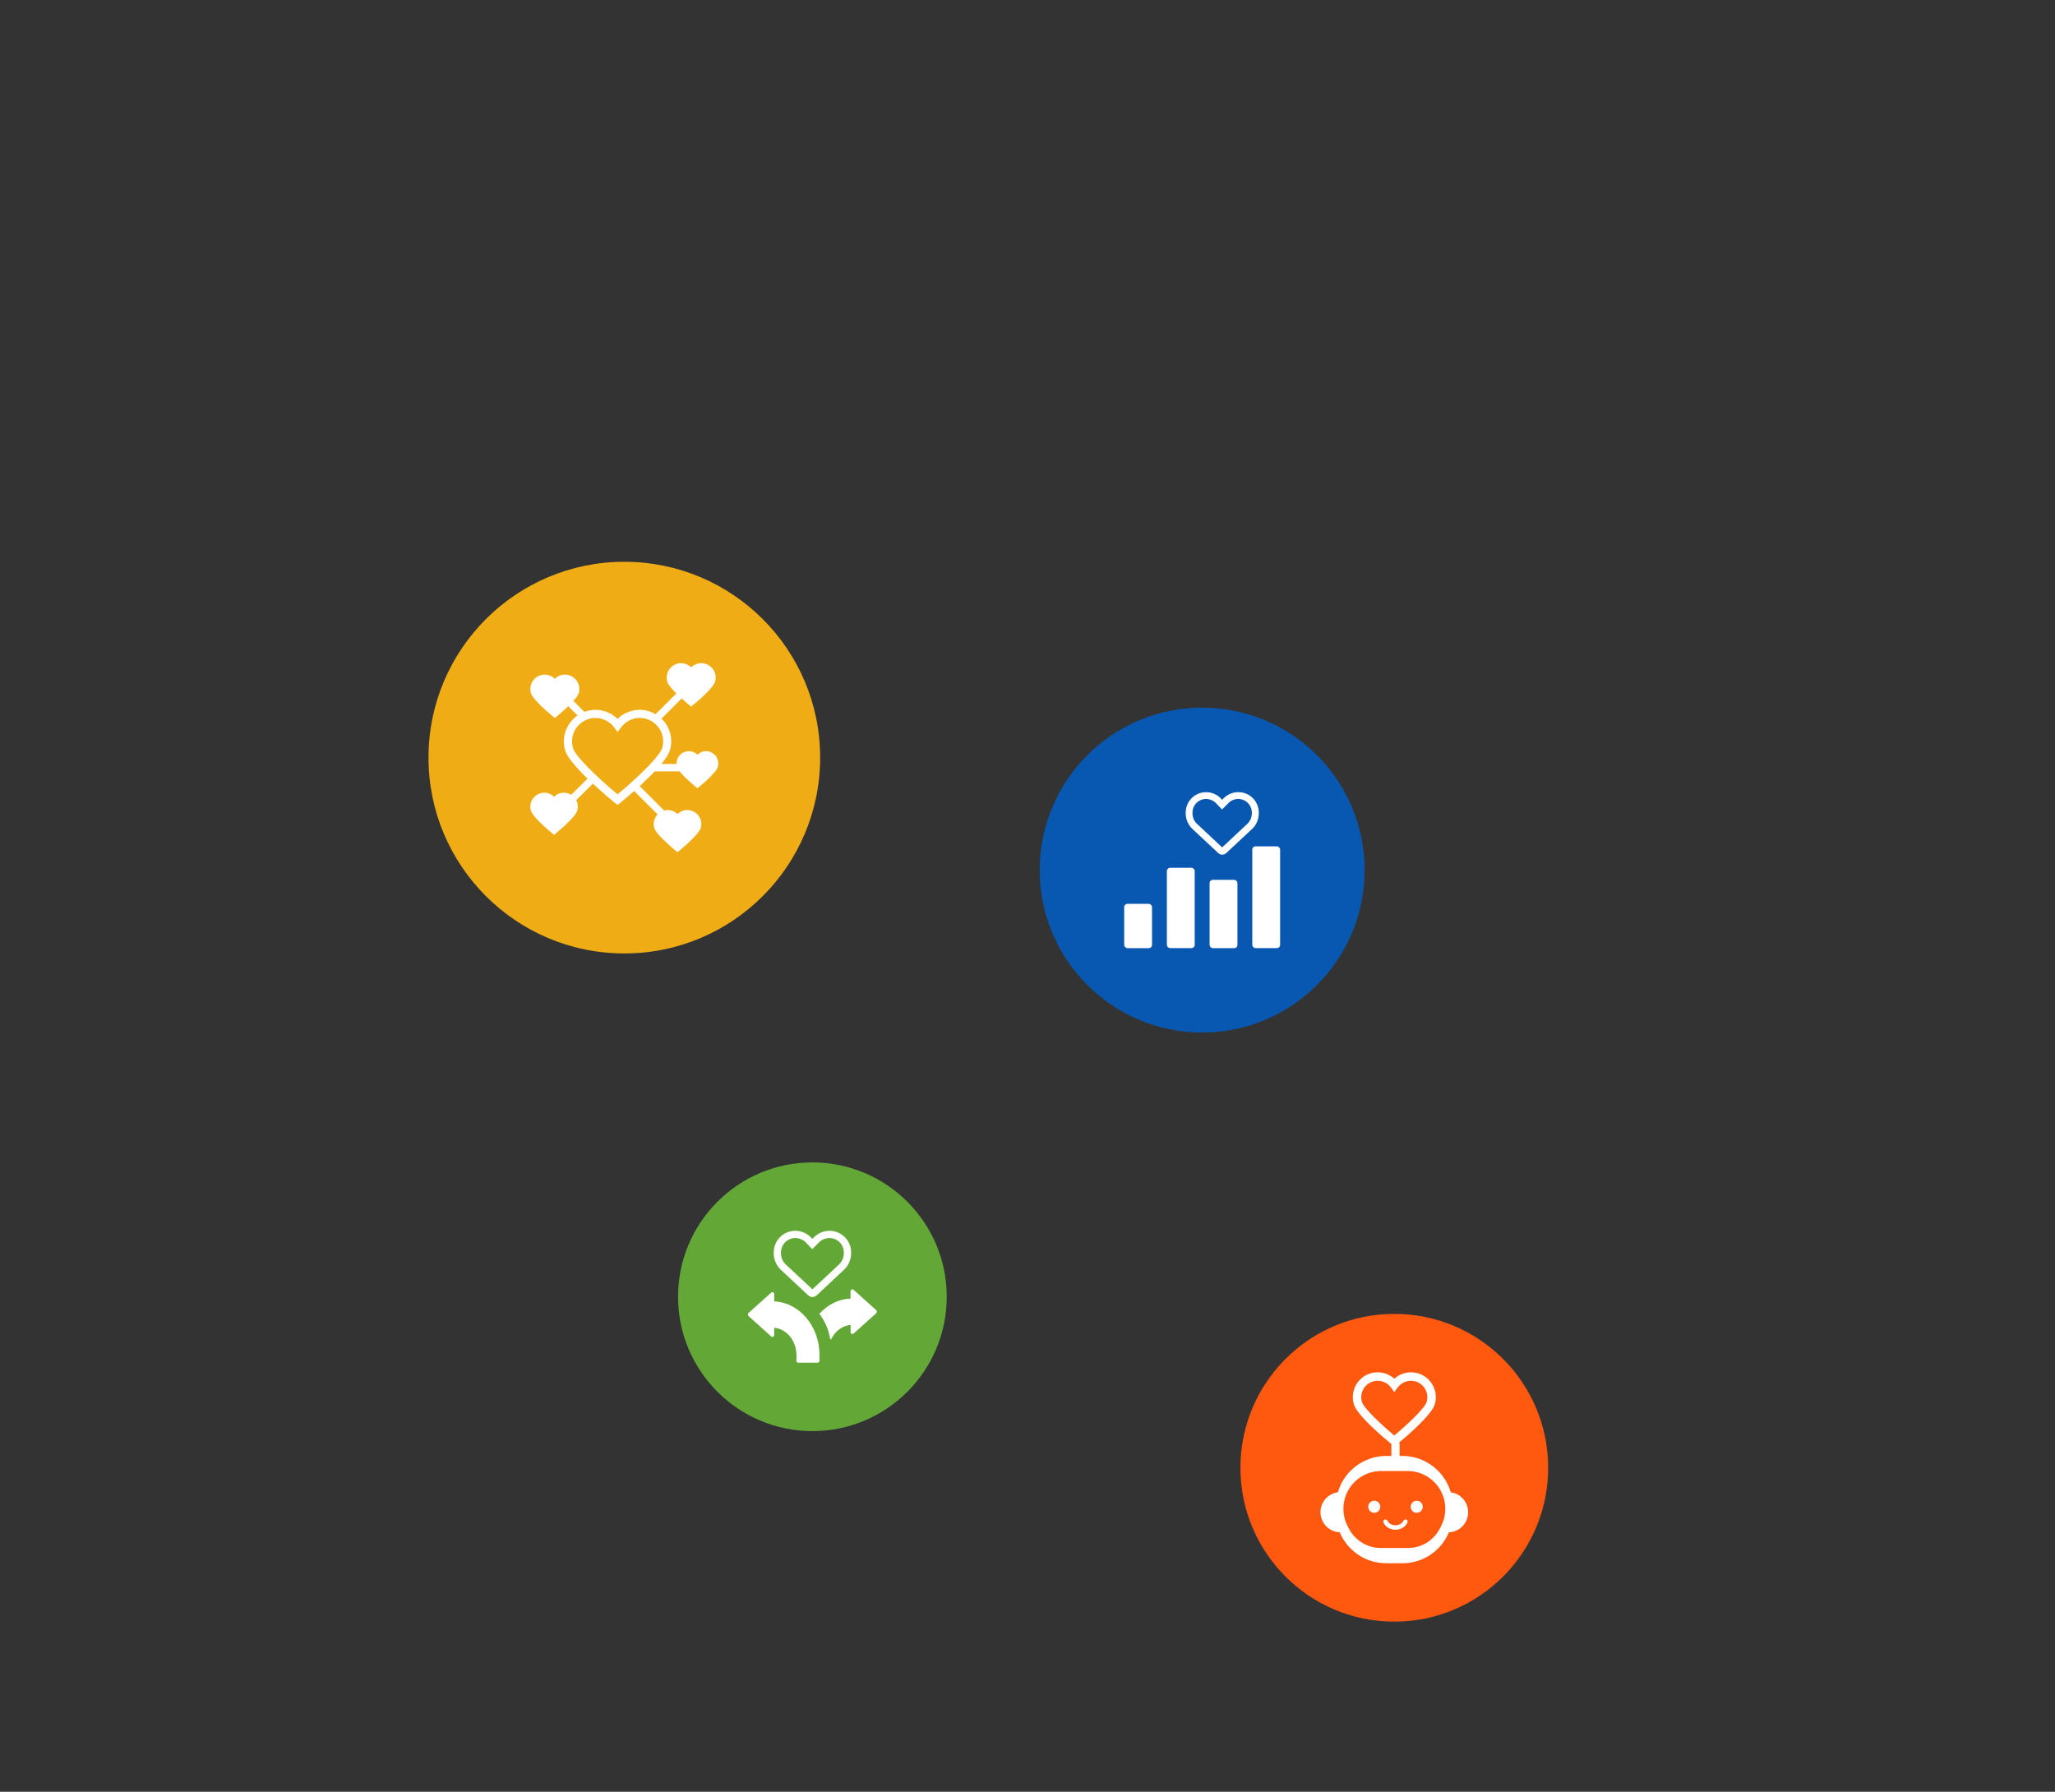
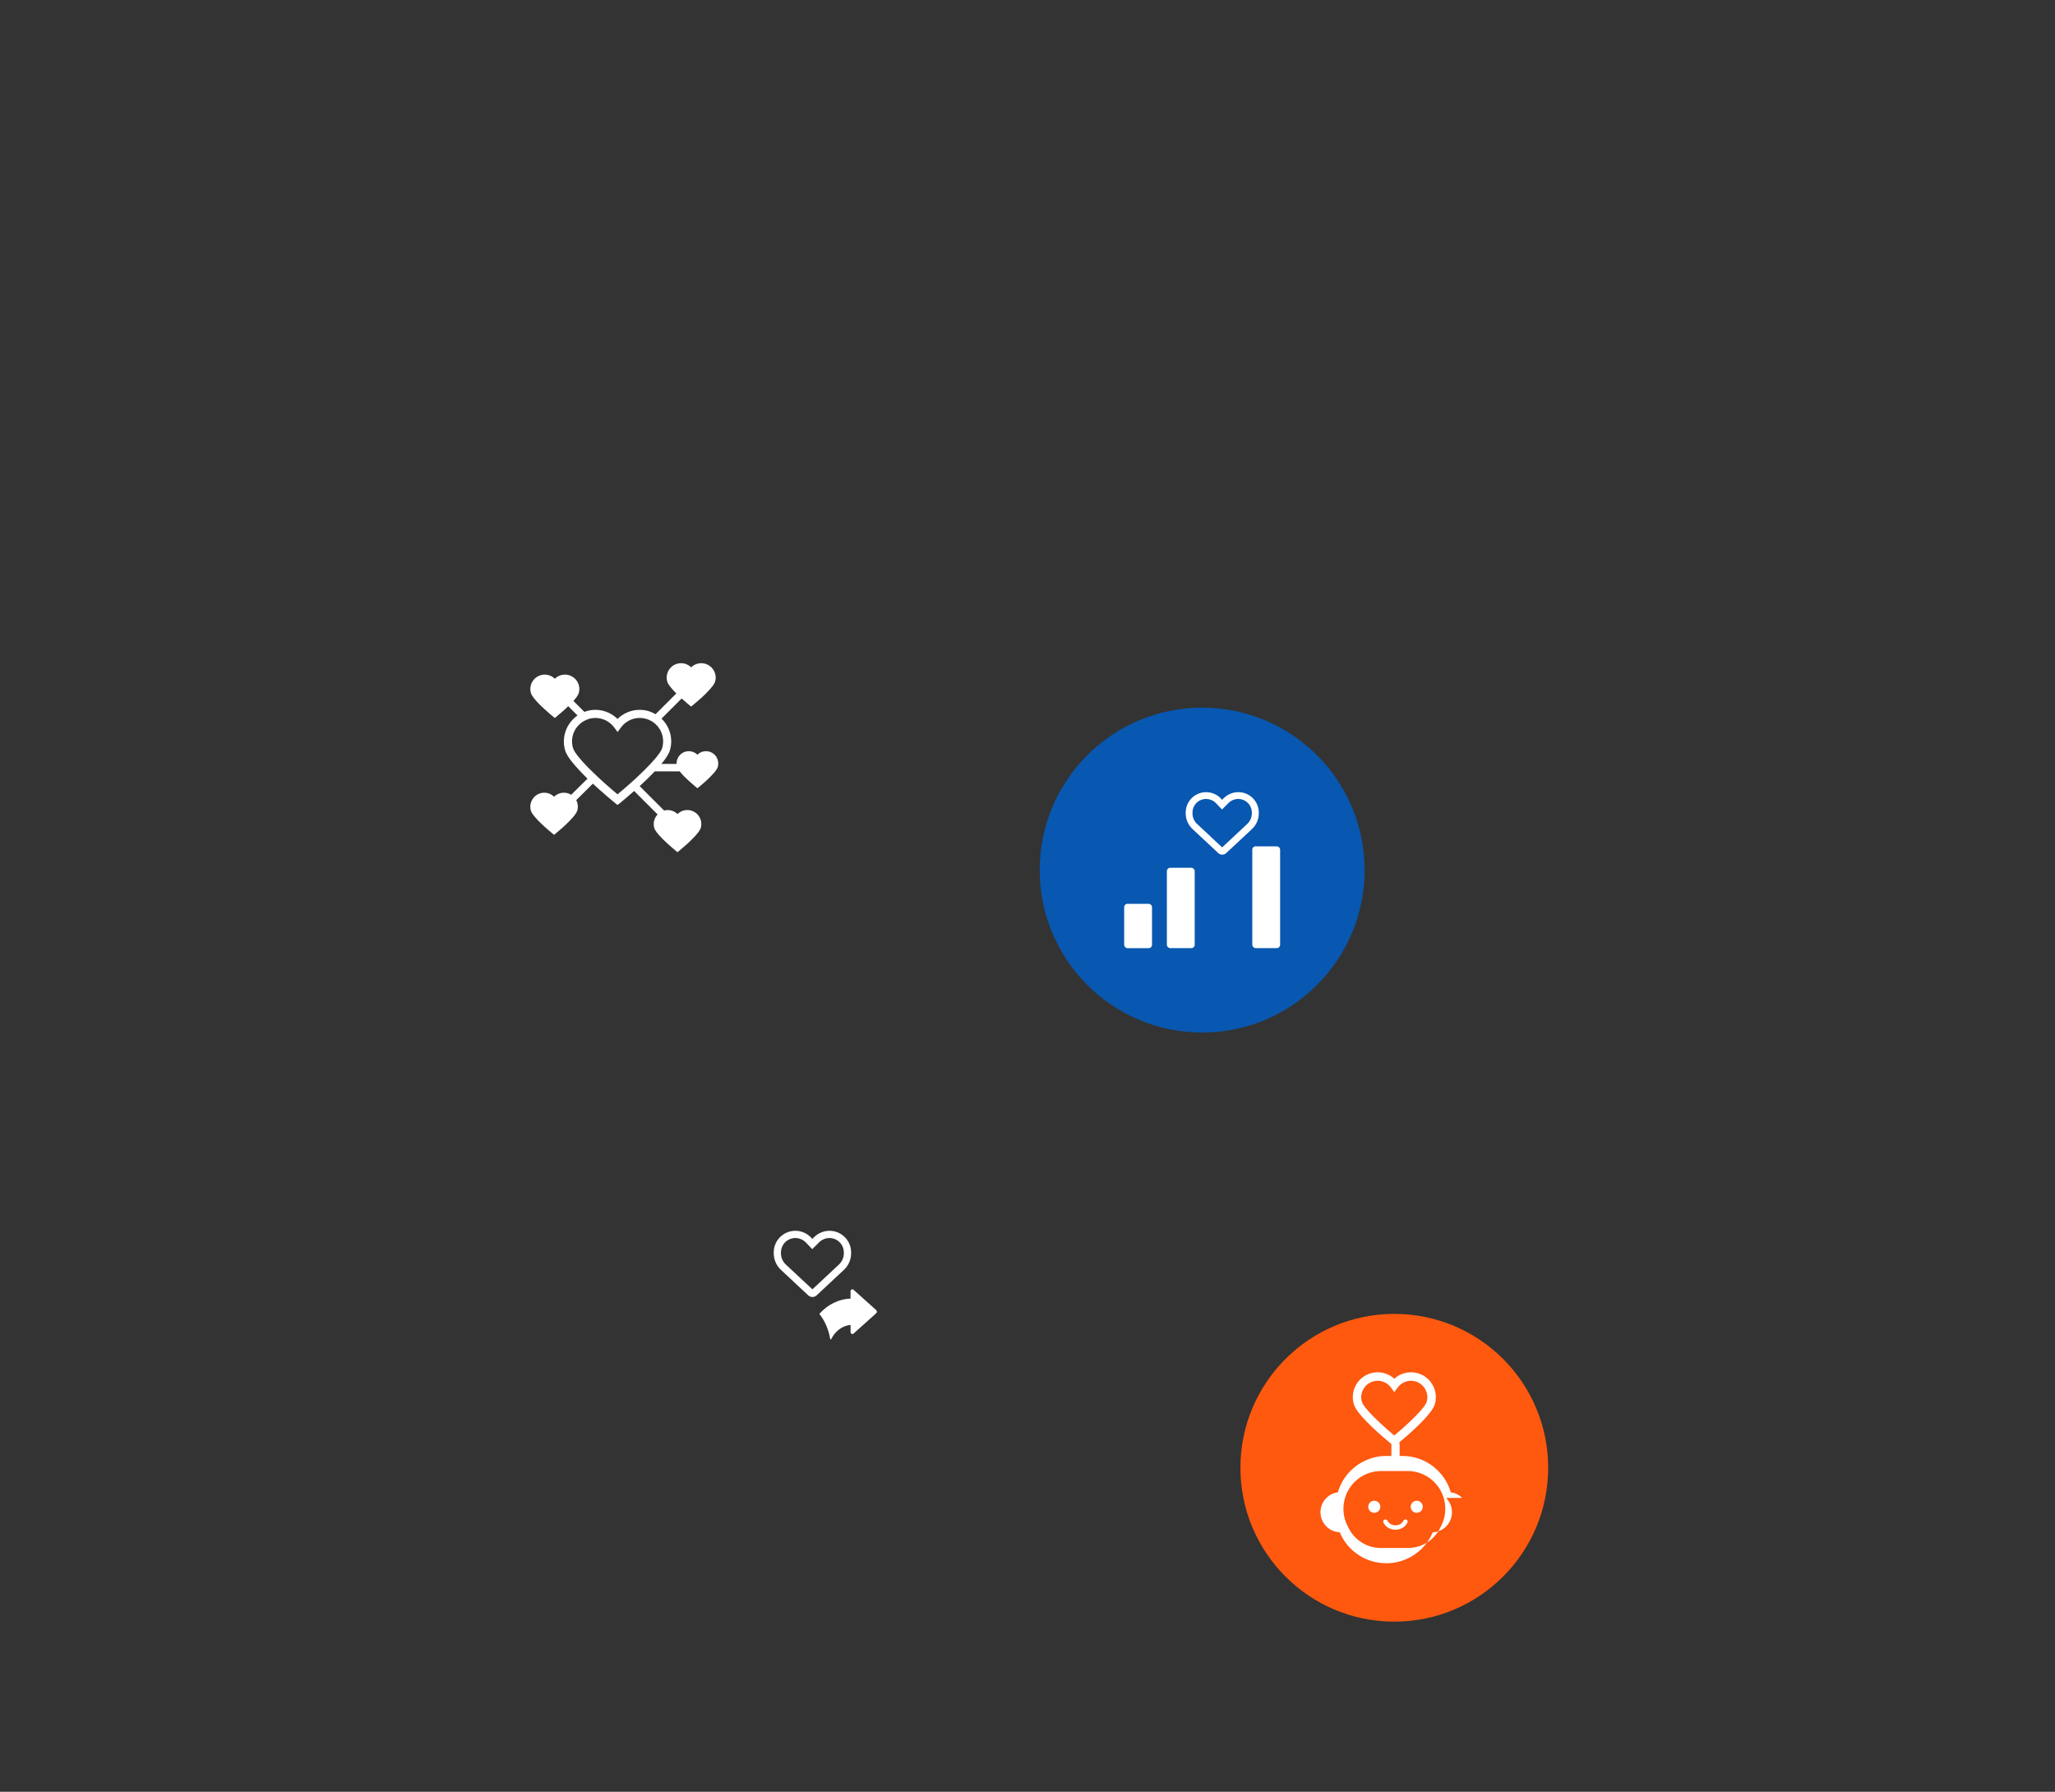
<svg xmlns="http://www.w3.org/2000/svg" id="Layer_1" width="524.71" height="457.49" viewBox="0 0 524.71 457.49">
  <rect x="0" y="0" width="524.71" height="457.49" fill="#333333" stroke="none" />
  <defs>
    <style>.cls-1{fill:#ff580f;}.cls-2{fill:#fff;}.cls-3{fill:#f0ac15;}.cls-4{fill:#0857b0;}.cls-5{fill:#63a836;}</style>
  </defs>
  <g>
-     <circle class="cls-3" cx="159.41" cy="193.44" r="50" />
    <path class="cls-2" d="m183.04,193.46c-.11-.2-.23-.39-.38-.55-.14-.17-.31-.32-.48-.45-.29-.24-.63-.41-1-.53-1.11-.33-2.3-.03-3.11.77-.81-.8-2-1.1-3.1-.77-.25.08-.48.18-.7.31-.19.11-.38.25-.53.41-.65.61-1.02,1.49-.99,2.4h-3.89c.34-.4.66-.79.92-1.16.61-.86,1.06-1.62,1.26-2.27.61-2.05.41-4.23-.61-6.12-.27-.52-.59-.99-.97-1.42-.17-.21-.36-.41-.56-.59l5.15-5.15c1.02.92,1.9,1.65,2.11,1.83l.3.24.31-.24c.2-.15.91-.76,1.8-1.54.18-.16.38-.34.58-.51.76-.71,1.57-1.5,2.22-2.24.24-.27.45-.52.63-.77.28-.39.48-.74.58-1.04.28-.93.18-1.93-.28-2.79-.12-.24-.27-.45-.44-.65-.16-.2-.36-.38-.56-.52-.34-.28-.74-.48-1.17-.62-1.3-.39-2.7-.03-3.65.9-.94-.93-2.34-1.29-3.64-.9-.3.09-.56.22-.82.36-.23.13-.44.3-.63.48-.99.92-1.43,2.36-1.01,3.74.2.66.97,1.59,1.88,2.55.14.14.29.29.43.44l-5.3,5.3c-.54-.32-1.11-.58-1.72-.77-2.86-.86-5.92-.07-7.99,1.98-2.07-2.05-5.13-2.84-7.97-1.98-.17.05-.33.12-.49.18l-2.81-2.81c.05-.06.11-.12.16-.17.24-.27.45-.52.63-.77.28-.39.48-.74.57-1.04.28-.93.18-1.93-.28-2.79-.12-.24-.27-.45-.44-.65-.16-.2-.36-.38-.56-.52-.34-.28-.74-.48-1.17-.62-1.3-.39-2.7-.03-3.65.9-.94-.93-2.34-1.29-3.64-.9-.3.09-.56.22-.82.36-.23.13-.44.3-.63.48-.99.92-1.43,2.36-1.01,3.74.2.66.97,1.59,1.88,2.55.17.18.37.37.55.56,1.46,1.42,3.06,2.74,3.36,2.99l.3.24.31-.24c.2-.15.91-.76,1.8-1.54.18-.16.38-.34.57-.51.25-.23.5-.47.75-.72l2.37,2.37c-.33.23-.65.48-.93.76-2.16,2.03-3.13,5.18-2.21,8.2.43,1.44,2.12,3.49,4.12,5.58.38.41.81.81,1.22,1.24.12.12.24.23.36.34l-4.18,4.14c-.25-.16-.52-.3-.82-.39-1.27-.38-2.62-.03-3.54.88-.92-.91-2.27-1.26-3.53-.88-.29.09-.55.21-.8.35-.22.13-.43.29-.61.47-.96.9-1.39,2.29-.98,3.63.19.64.94,1.54,1.82,2.47.17.18.36.36.54.55,1.41,1.38,2.97,2.66,3.26,2.9l.29.23.3-.23c.19-.15.89-.74,1.74-1.49.18-.16.37-.33.56-.5.74-.69,1.52-1.45,2.15-2.17.23-.26.44-.51.61-.75.27-.38.47-.72.56-1.01.27-.9.18-1.87-.26-2.7l4.25-4.21c2.64,2.44,5.1,4.48,5.64,4.92l.65.52.68-.52c.4-.32,1.81-1.5,3.57-3.05l5.99,5.99c-.85.9-1.22,2.21-.84,3.48.19.64.94,1.55,1.83,2.47.17.18.36.36.54.55,1.42,1.38,2.97,2.66,3.26,2.9l.29.23.3-.23c.19-.15.89-.74,1.75-1.5.18-.16.37-.33.56-.5.74-.69,1.53-1.46,2.15-2.17.23-.26.44-.51.61-.75.27-.38.47-.72.56-1.01.27-.91.18-1.88-.27-2.71-.12-.23-.26-.44-.43-.63-.16-.19-.35-.37-.55-.51-.33-.27-.72-.47-1.14-.6-1.27-.38-2.62-.03-3.54.88-.89-.88-2.2-1.23-3.42-.9l-6.24-6.24c.08-.07.15-.13.23-.2,1.21-1.13,2.48-2.35,3.63-3.56h6.36c.27.34.59.71.95,1.08.15.16.32.32.47.48,1.24,1.21,2.61,2.34,2.86,2.55l.25.2.26-.2c.17-.13.78-.65,1.53-1.31.16-.14.32-.29.49-.44.65-.6,1.34-1.28,1.89-1.91.2-.23.39-.45.53-.66.24-.33.41-.63.49-.88.24-.8.16-1.65-.24-2.38v-.02Zm-17.03,1.65c-1.13,1.22-2.45,2.5-3.83,3.78-.43.38-.83.74-1.26,1.13-1.13,1.01-2.23,1.96-3.24,2.79-1.87-1.55-4.17-3.56-6.19-5.54-.43-.41-.83-.81-1.24-1.22-2.03-2.05-3.6-3.94-3.94-5.04-.45-1.51-.29-3.13.45-4.53.36-.68.86-1.26,1.42-1.73.02-.05.05-.05.07-.07.2-.16.43-.34.65-.47.27-.16.54-.29.81-.41.18-.09.38-.16.59-.23,2.43-.74,5.04.16,6.53,2.18l.86,1.15.86-1.15c1.49-2.03,4.1-2.93,6.53-2.18.63.2,1.19.47,1.71.83.45.32.86.7,1.22,1.15v.02c.22.29.43.56.61.9.74,1.4.9,3.02.45,4.53-.2.7-.92,1.71-1.94,2.88-.34.38-.7.79-1.1,1.22h-.02Z" />
  </g>
  <g>
    <circle class="cls-4" cx="306.95" cy="222.16" r="41.48" />
    <g>
      <g>
        <rect class="cls-2" x="287.04" y="230.77" width="7.11" height="11.32" rx=".83" ry=".83" />
        <rect class="cls-2" x="297.94" y="221.57" width="7.11" height="20.51" rx=".83" ry=".83" />
-         <rect class="cls-2" x="308.85" y="224.64" width="7.11" height="17.45" rx=".83" ry=".83" />
        <rect class="cls-2" x="319.75" y="216.09" width="7.11" height="25.99" rx=".83" ry=".83" />
      </g>
      <path class="cls-2" d="m311.62,203.78l.41.44.44-.44c1.22-1.19,2.91-1.73,4.58-1.45,2.51.41,4.36,2.59,4.36,5.14v.21c0,1.51-.63,2.96-1.73,3.99l-6.59,6.15c-.27.26-.63.4-1.01.4s-.74-.14-1.01-.4l-6.59-6.15c-1.1-1.03-1.73-2.48-1.73-3.99v-.21c0-2.55,1.84-4.72,4.36-5.14,1.63-.27,3.35.27,4.55,1.45-.03,0,0,0,0,0h-.02Zm.41,2.91l-1.64-1.71c-.79-.75-1.92-1.12-3.02-.94-1.67.28-2.89,1.73-2.89,3.42v.21c0,1.03.42,2.02,1.18,2.71l6.4,5.98,6.4-5.98c.75-.7,1.18-1.68,1.18-2.71v-.21c0-1.69-1.23-3.14-2.89-3.42-1.1-.18-2.23.17-3.02.94l-1.71,1.71h0Z" />
    </g>
  </g>
  <g>
-     <circle class="cls-5" cx="207.43" cy="331.1" r="34.3" />
    <g>
      <path class="cls-2" d="m223.9,334.9c0,.16-.06.32-.19.42l-5.78,5.19c-.14.12-.32.14-.49.05s-.26-.27-.26-.47v-1.8c-2.01.17-3.84,1.48-4.86,3.47-.08.14-.19.24-.32.26-.38-2.48-1.37-4.74-2.79-6.56,2.15-2.39,4.96-3.78,7.96-3.9v-1.84c0-.19.09-.38.26-.47.16-.09.35-.07.49.05l5.78,5.19c.12.1.19.26.19.42h0Z" />
-       <path class="cls-2" d="m203.83,347.95c-.26,0-.47-.24-.47-.53v-1.41c0-3.68-2.51-6.72-5.68-6.99v1.8c0,.21-.1.39-.26.48s-.35.07-.49-.06l-5.78-5.19c-.11-.1-.18-.25-.18-.42s.07-.32.18-.42l5.78-5.18c.14-.12.33-.15.49-.06.16.09.26.27.26.48v1.83c6.42.28,11.57,6.33,11.57,13.71v1.41c0,.3-.21.53-.47.53h-4.96Z" />
      <path class="cls-2" d="m206.97,315.86l.43.47.47-.46c1.29-1.26,3.08-1.83,4.84-1.54,2.66.45,4.61,2.74,4.61,5.44v.23c0,1.6-.67,3.14-1.84,4.23l-6.97,6.51c-.29.27-.67.42-1.07.42s-.78-.15-1.07-.42l-6.97-6.51c-1.17-1.09-1.84-2.63-1.84-4.23v-.23c0-2.7,1.95-5,4.61-5.44,1.72-.3,3.55.28,4.81,1.54-.03,0,0,0,0,0h0Zm.43,3.08l-1.74-1.8c-.84-.8-2.02-1.19-3.2-.99-1.76.3-3.06,1.82-3.06,3.62v.23c0,1.09.45,2.13,1.25,2.87l6.78,6.33,6.78-6.33c.8-.74,1.25-1.78,1.25-2.87v-.23c0-1.79-1.3-3.32-3.06-3.62-1.17-.19-2.36.19-3.2.99l-1.8,1.8h0Z" />
    </g>
  </g>
  <g>
    <circle class="cls-1" cx="356.01" cy="374.76" r="39.29" />
    <g>
-       <path class="cls-2" d="m373.36,382.47c-.75-.75-1.78-1.3-2.92-1.43-1.55-5.37-6.51-9.3-12.35-9.3h-.72v-3.31h-.27c2.07-1.71,8.42-7.12,9.25-9.86,1.01-3.36-.9-6.91-4.24-7.92-2.15-.65-4.46-.1-6.09,1.36-1.63-1.46-3.94-2.01-6.09-1.36-3.36,1.01-5.26,4.57-4.24,7.92.88,2.92,7.98,8.83,9.58,10.13v3.04h-1.3c-3.54,0-6.77,1.45-9.11,3.77-1.51,1.51-2.64,3.39-3.25,5.52-1.15.13-2.17.68-2.94,1.43-.93.94-1.51,2.22-1.51,3.64,0,2.77,2.18,5.01,4.92,5.13,1.94,4.66,6.52,7.91,11.88,7.91h4.13c3.57,0,6.77-1.43,9.11-3.77,1.17-1.17,2.11-2.56,2.75-4.13,2.73-.09,4.92-2.36,4.92-5.13,0-1.41-.57-2.7-1.51-3.64h0Zm-25.61-24.52c-.67-2.21.59-4.55,2.8-5.22.4-.12.8-.18,1.21-.18,1.31,0,2.58.62,3.38,1.71l.87,1.19.87-1.19c1.05-1.43,2.9-2.04,4.59-1.53,2.21.67,3.47,3.01,2.8,5.22-.5,1.67-5.08,5.92-8.26,8.57-3.19-2.66-7.76-6.9-8.26-8.57h0Zm21.2,28.58c-.13,1.09-.49,2.13-.98,3.07-.02.11-.08.19-.13.27-1.43,3.17-4.62,5.37-8.34,5.37h-6.96c-3.69,0-6.88-2.21-8.34-5.37-.04-.08-.09-.15-.13-.27-.49-.94-.83-1.98-.96-3.07-.06-.43-.09-.85-.09-1.3s.04-.86.09-1.3c.62-4.7,4.66-8.34,9.54-8.34h6.75c4.89,0,8.92,3.64,9.54,8.34.06.43.09.86.09,1.3s-.04.86-.09,1.3h.02Z" />
+       <path class="cls-2" d="m373.36,382.47c-.75-.75-1.78-1.3-2.92-1.43-1.55-5.37-6.51-9.3-12.35-9.3h-.72v-3.31h-.27c2.07-1.71,8.42-7.12,9.25-9.86,1.01-3.36-.9-6.91-4.24-7.92-2.15-.65-4.46-.1-6.09,1.36-1.63-1.46-3.94-2.01-6.09-1.36-3.36,1.01-5.26,4.57-4.24,7.92.88,2.92,7.98,8.83,9.58,10.13v3.04h-1.3c-3.54,0-6.77,1.45-9.11,3.77-1.51,1.51-2.64,3.39-3.25,5.52-1.15.13-2.17.68-2.94,1.43-.93.94-1.51,2.22-1.51,3.64,0,2.77,2.18,5.01,4.92,5.13,1.94,4.66,6.52,7.91,11.88,7.91c3.57,0,6.77-1.43,9.11-3.77,1.17-1.17,2.11-2.56,2.75-4.13,2.73-.09,4.92-2.36,4.92-5.13,0-1.41-.57-2.7-1.51-3.64h0Zm-25.61-24.52c-.67-2.21.59-4.55,2.8-5.22.4-.12.8-.18,1.21-.18,1.31,0,2.58.62,3.38,1.71l.87,1.19.87-1.19c1.05-1.43,2.9-2.04,4.59-1.53,2.21.67,3.47,3.01,2.8,5.22-.5,1.67-5.08,5.92-8.26,8.57-3.19-2.66-7.76-6.9-8.26-8.57h0Zm21.2,28.58c-.13,1.09-.49,2.13-.98,3.07-.02.11-.08.19-.13.27-1.43,3.17-4.62,5.37-8.34,5.37h-6.96c-3.69,0-6.88-2.21-8.34-5.37-.04-.08-.09-.15-.13-.27-.49-.94-.83-1.98-.96-3.07-.06-.43-.09-.85-.09-1.3s.04-.86.09-1.3c.62-4.7,4.66-8.34,9.54-8.34h6.75c4.89,0,8.92,3.64,9.54,8.34.06.43.09.86.09,1.3s-.04.86-.09,1.3h.02Z" />
      <path class="cls-2" d="m350.9,383.18c-.86,0-1.54.68-1.54,1.54s.68,1.54,1.54,1.54,1.54-.69,1.54-1.54-.69-1.54-1.54-1.54Z" />
      <path class="cls-2" d="m361.74,383.18c-.84,0-1.54.68-1.54,1.54s.69,1.54,1.54,1.54,1.54-.69,1.54-1.54-.68-1.54-1.54-1.54Z" />
      <path class="cls-2" d="m359.12,388.01c-.28-.13-.62-.02-.77.27-.19.4-.52.71-.94.92-.32.17-.71.25-1.11.25s-.77-.09-1.09-.25c-.42-.2-.74-.52-.94-.92-.15-.28-.49-.4-.77-.27-.28.13-.4.47-.27.75.07.15.17.3.27.43.59.86,1.64,1.39,2.8,1.39s2.22-.53,2.81-1.39c.1-.13.19-.28.27-.43.13-.28.02-.62-.27-.75h0Z" />
    </g>
  </g>
</svg>